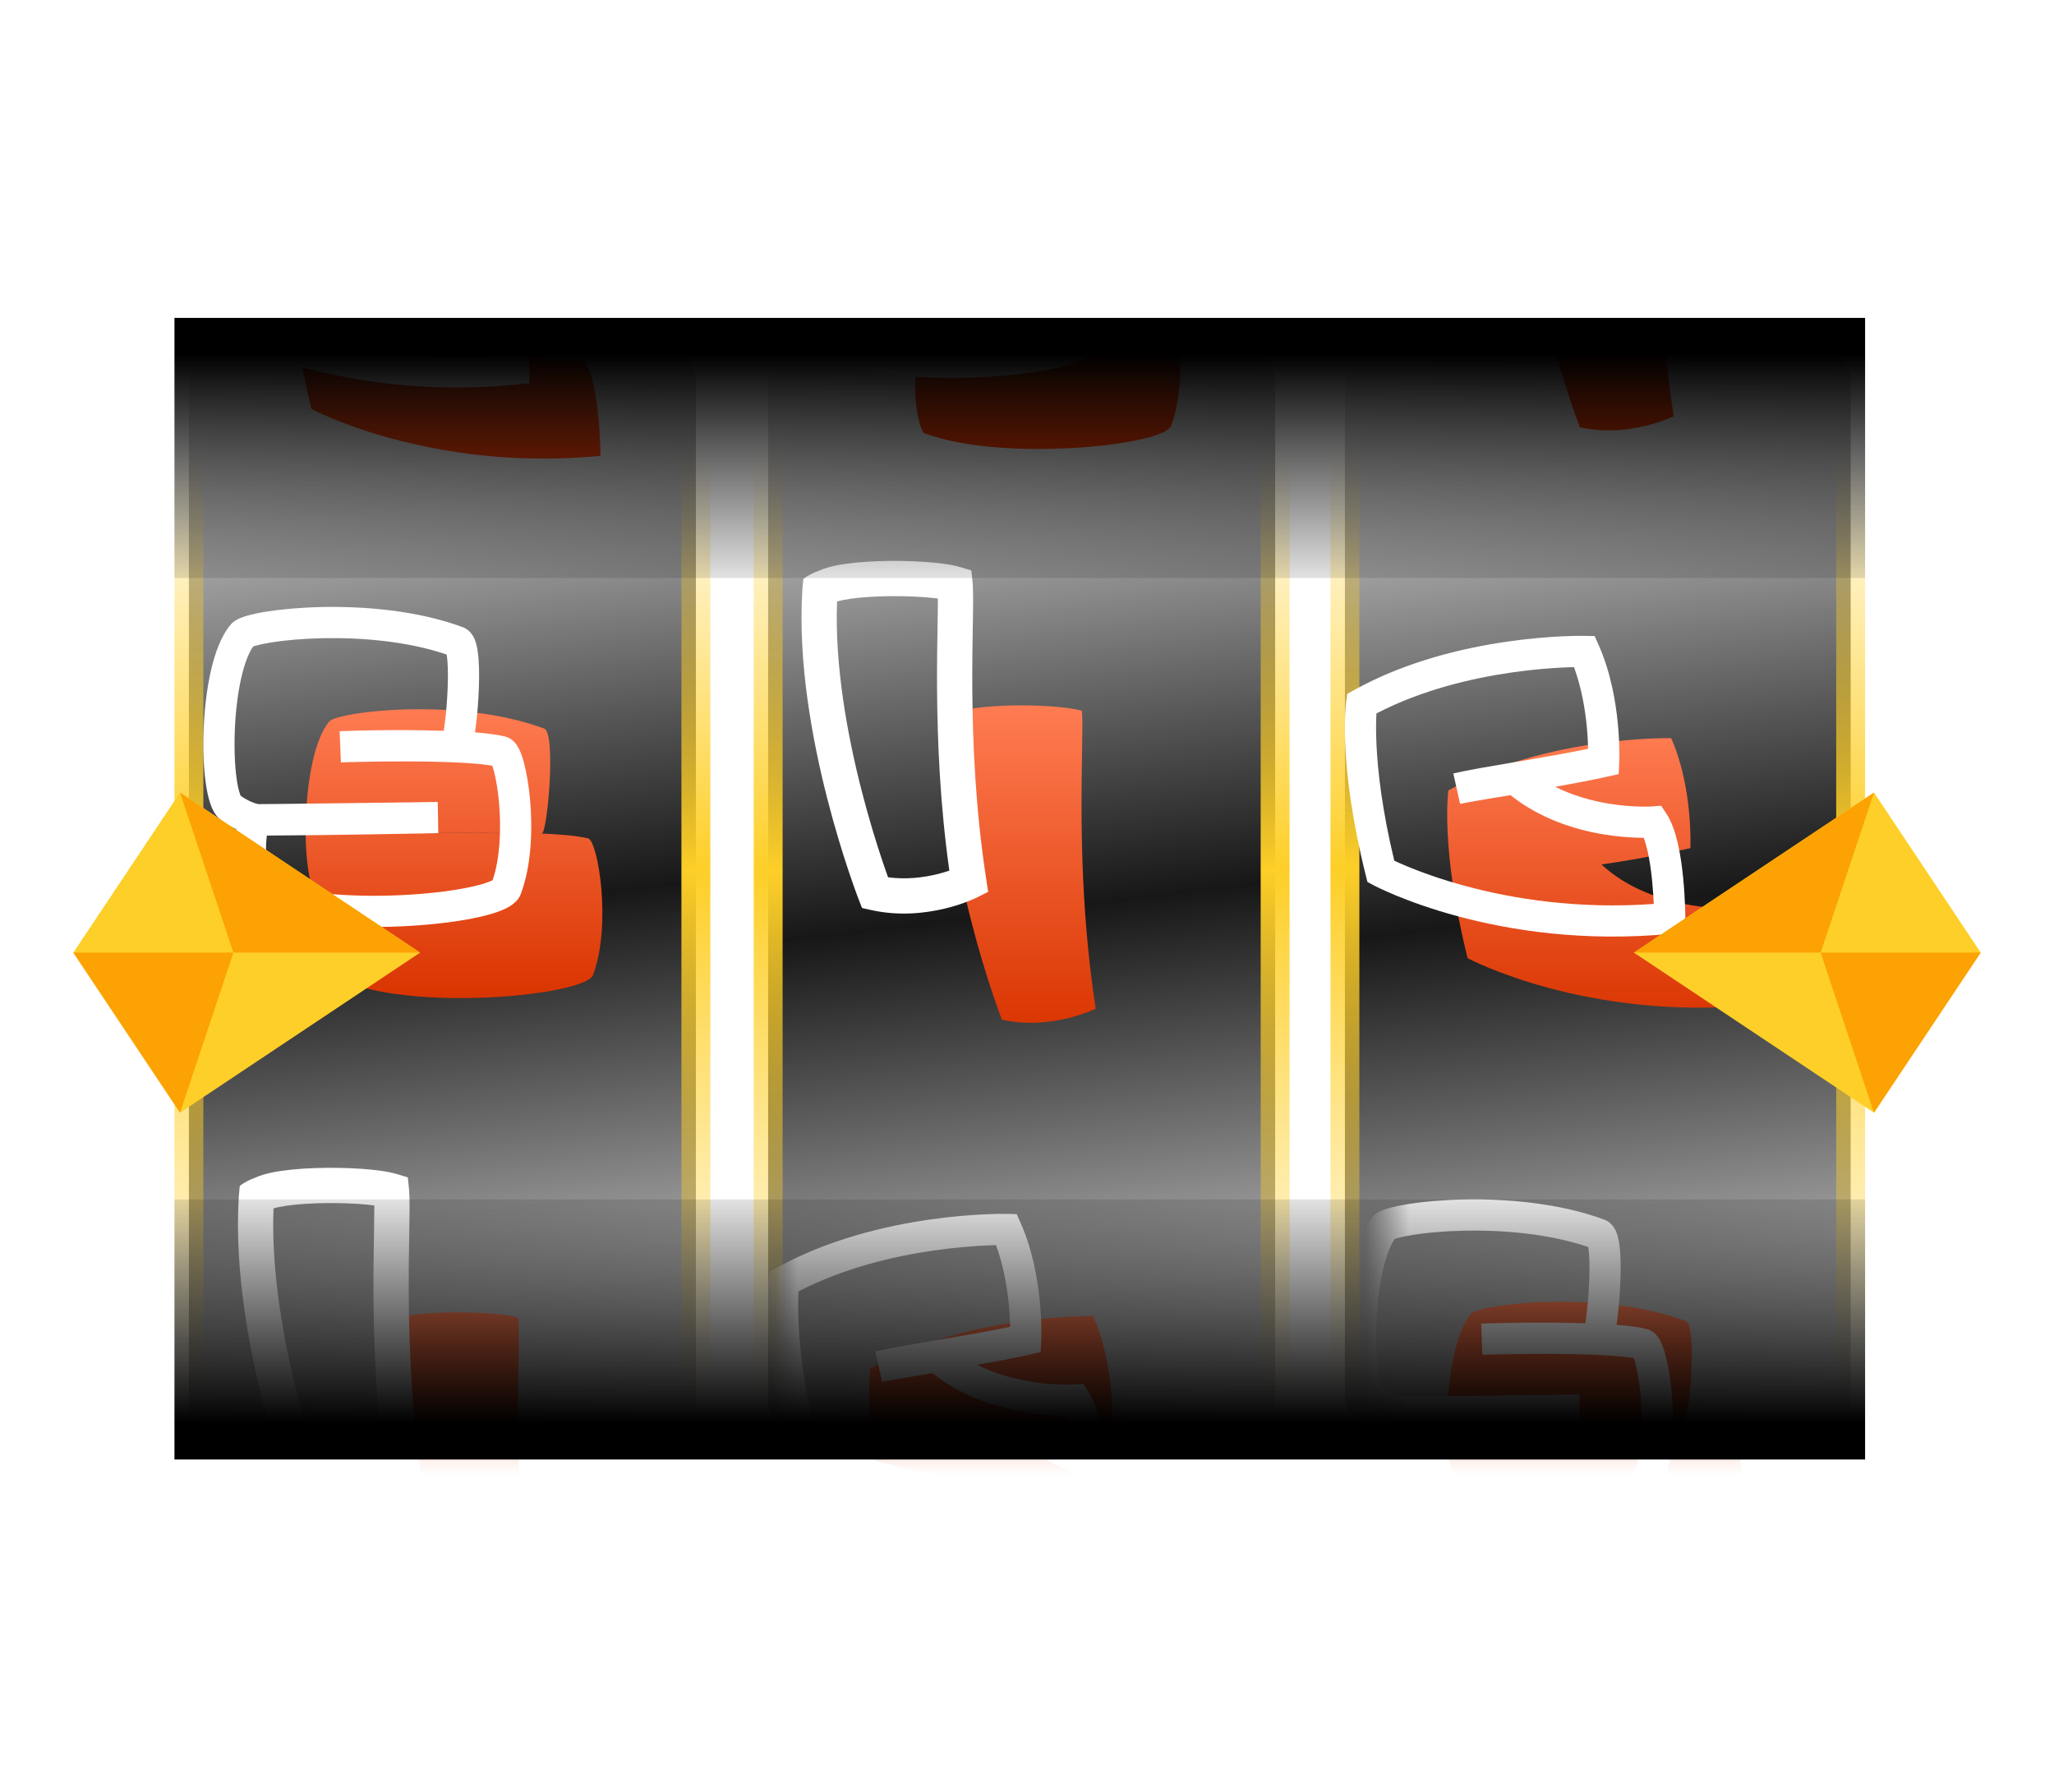
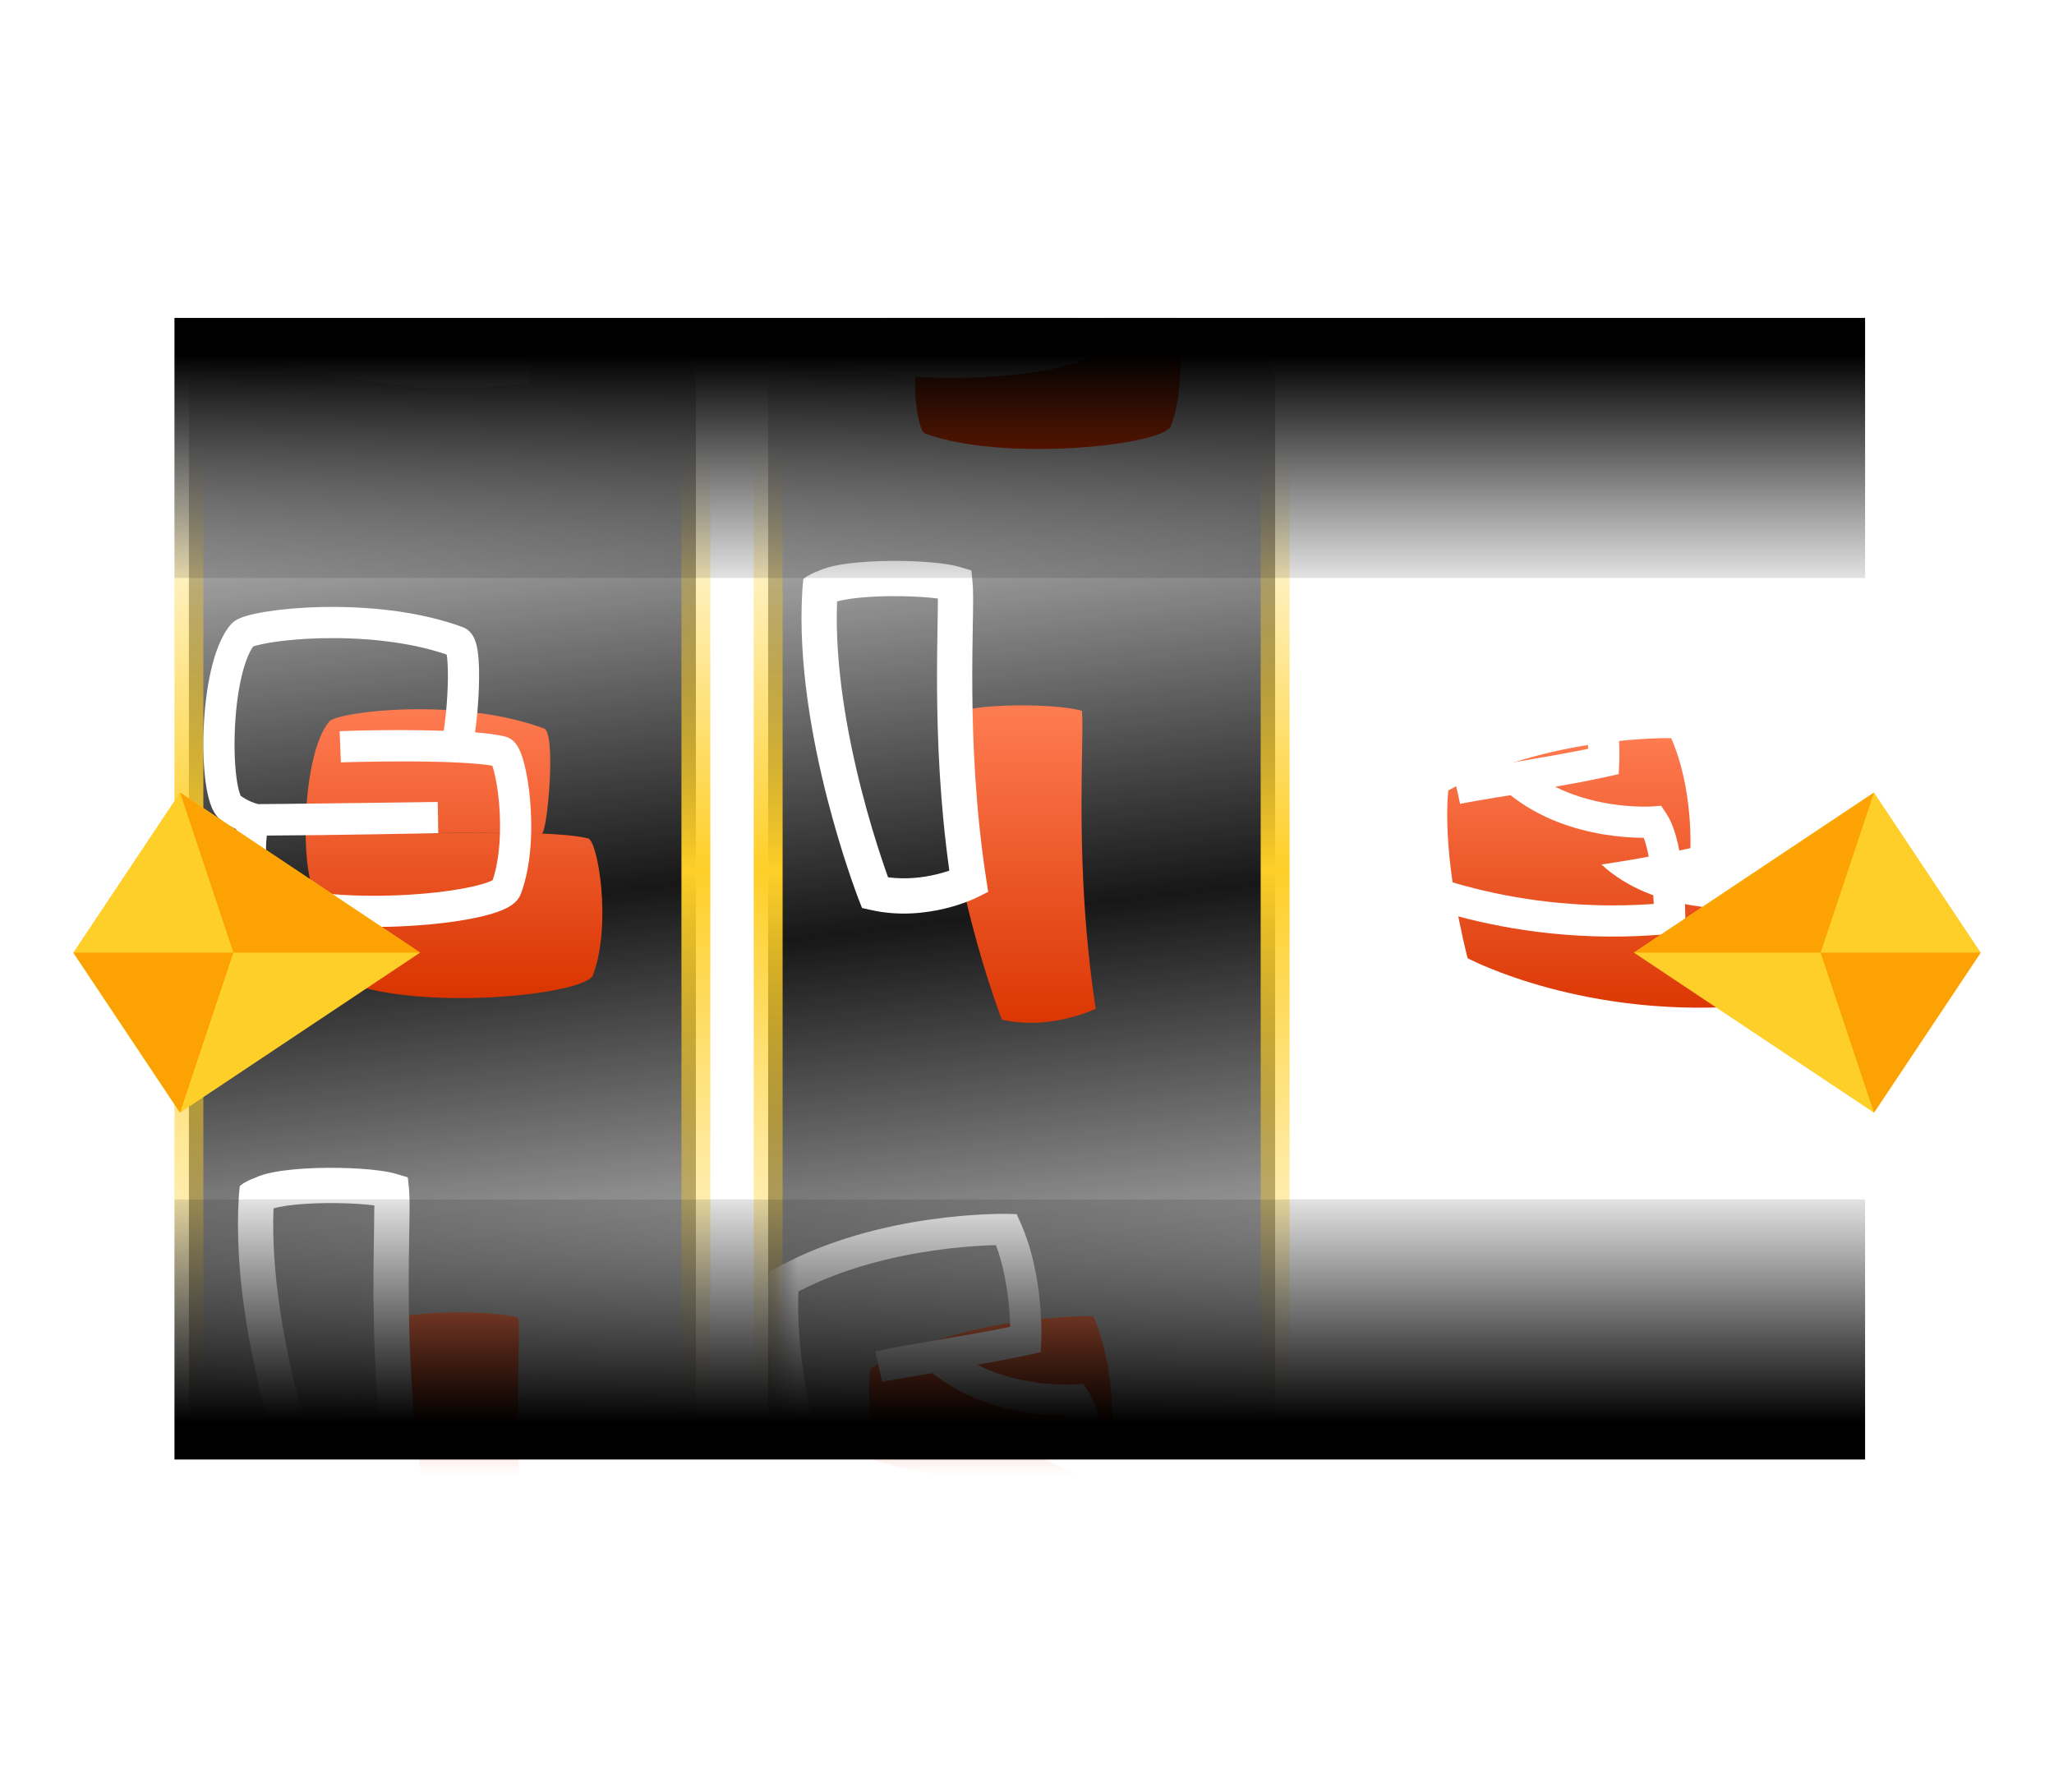
<svg xmlns="http://www.w3.org/2000/svg" width="94" height="82" viewBox="0 0 94 82" fill="none">
  <rect x="8.645" y="15.871" width="23.202" height="49.844" rx="1.568" fill="url(#paint0_linear_1665_101693)" stroke="url(#paint1_linear_1665_101693)" stroke-width="1.323" />
  <rect x="35.154" y="15.871" width="23.202" height="49.844" rx="1.568" fill="url(#paint2_linear_1665_101693)" stroke="url(#paint3_linear_1665_101693)" stroke-width="1.323" />
  <mask id="mask0_1665_101693" style="mask-type:alpha" maskUnits="userSpaceOnUse" x="35" y="15" width="23" height="52">
    <rect x="35.758" y="15.21" width="21.823" height="50.919" rx="2.229" fill="#050505" />
  </mask>
  <g mask="url(#mask0_1665_101693)">
    <path d="M50.028 60.23C51.035 62.496 50.909 65.265 50.909 65.265C48.732 65.749 46.981 65.992 46.847 66.01C46.842 66.011 46.839 66.011 46.839 66.011C49.269 68.276 53.176 68.035 53.176 68.035C53.931 69.167 53.931 72.44 53.931 72.44C46.126 73.195 40.713 70.3 40.713 70.3C39.455 65.265 39.832 62.622 39.832 62.622C44.364 60.105 50.028 60.23 50.028 60.23Z" fill="url(#paint4_linear_1665_101693)" />
    <g filter="url(#filter0_i_1665_101693)">
      <path fill-rule="evenodd" clip-rule="evenodd" d="M50.043 59.518C50.043 59.518 50.043 59.518 50.027 60.231L50.043 59.518L50.496 59.528L50.679 59.941C51.227 61.173 51.458 62.516 51.556 63.529C51.605 64.04 51.622 64.477 51.626 64.788C51.628 64.944 51.627 65.069 51.625 65.156C51.625 65.199 51.624 65.233 51.623 65.257C51.622 65.269 51.622 65.279 51.622 65.286L51.621 65.294L51.621 65.297L51.621 65.298C51.621 65.298 51.621 65.298 50.908 65.266L51.621 65.298L51.596 65.844L51.063 65.963C50.321 66.127 49.503 66.281 48.69 66.425C49.507 66.833 50.356 67.063 51.105 67.189C51.693 67.289 52.205 67.322 52.568 67.33C52.75 67.335 52.893 67.333 52.988 67.33C53.036 67.328 53.072 67.326 53.094 67.325C53.106 67.325 53.114 67.324 53.118 67.324L53.122 67.324L53.122 67.324L53.123 67.324L53.538 67.292L53.769 67.639C54.032 68.033 54.196 68.553 54.308 69.043C54.423 69.549 54.498 70.097 54.546 70.593C54.595 71.091 54.62 71.551 54.632 71.886C54.638 72.053 54.641 72.191 54.643 72.286C54.643 72.334 54.644 72.372 54.644 72.398L54.644 72.429L54.644 72.437L54.644 72.44V72.441C54.644 72.441 54.644 72.441 53.931 72.441L54.644 72.441V73.089L53.999 73.151C49.994 73.538 46.602 72.99 44.209 72.343C43.011 72.019 42.062 71.671 41.408 71.401C41.081 71.266 40.828 71.151 40.654 71.068C40.567 71.027 40.5 70.993 40.453 70.97C40.43 70.958 40.412 70.949 40.399 70.942L40.384 70.934L40.379 70.931L40.377 70.931L40.377 70.93C40.376 70.93 40.376 70.93 40.713 70.301L40.376 70.93L40.097 70.781L40.02 70.474C39.38 67.911 39.153 65.945 39.087 64.608C39.055 63.94 39.063 63.429 39.08 63.08C39.088 62.905 39.099 62.771 39.108 62.678C39.112 62.631 39.116 62.595 39.119 62.569C39.121 62.556 39.122 62.545 39.123 62.538L39.124 62.528L39.125 62.524L39.125 62.523L39.125 62.522C39.125 62.522 39.125 62.522 39.832 62.623L39.125 62.522L39.175 62.171L39.485 61.999C41.857 60.681 44.501 60.066 46.528 59.776C47.546 59.631 48.419 59.566 49.039 59.538C49.349 59.524 49.597 59.519 49.769 59.517C49.855 59.516 49.922 59.516 49.968 59.517C49.991 59.517 50.009 59.517 50.022 59.517L50.036 59.517L50.041 59.517L50.043 59.518ZM40.509 63.068C40.508 63.094 40.506 63.12 40.505 63.149C40.49 63.452 40.483 63.917 40.513 64.539C40.571 65.728 40.769 67.493 41.326 69.807C41.477 69.878 41.687 69.972 41.953 70.082C42.557 70.331 43.449 70.659 44.581 70.965C46.712 71.541 49.688 72.037 53.2 71.786C53.187 71.492 53.165 71.124 53.126 70.733C53.081 70.269 53.013 69.786 52.916 69.36C52.862 69.122 52.803 68.921 52.742 68.76C52.678 68.76 52.609 68.759 52.536 68.757C52.118 68.748 51.536 68.71 50.867 68.597C49.618 68.385 48.02 67.904 46.642 66.808C46.639 66.809 46.636 66.809 46.632 66.81C46.431 66.842 46.156 66.887 45.863 66.936C45.268 67.034 44.621 67.145 44.338 67.207L44.027 65.814C44.712 65.656 45.735 65.483 46.833 65.297C46.927 65.281 47.022 65.265 47.117 65.249C48.139 65.075 49.219 64.889 50.197 64.688C50.191 64.42 50.174 64.069 50.135 63.667C50.057 62.856 49.89 61.869 49.549 60.948C49.423 60.951 49.274 60.956 49.104 60.963C48.521 60.99 47.694 61.051 46.73 61.189C44.89 61.452 42.586 61.988 40.509 63.068Z" fill="white" />
    </g>
    <path fill-rule="evenodd" clip-rule="evenodd" d="M51.245 13.014C51.162 13.011 51.078 13.008 50.995 13.005C51.979 13.041 52.862 13.111 53.367 13.238C53.814 13.349 54.458 17.177 53.591 19.492C53.256 20.385 45.888 21.168 42.311 19.827C42.015 19.715 41.641 17.37 42.088 16.365C44.991 16.365 50.464 16.253 50.464 16.253C50.464 16.253 42.259 16.365 42.163 16.349C41.947 16.312 41.513 16.194 40.971 15.806C40.189 15.248 40.189 9.441 41.529 7.877C41.976 7.43 47.448 6.76 51.357 8.212C51.915 8.436 51.494 13.024 51.245 13.014ZM45.996 13.014C45.996 13.014 48.46 12.932 50.621 12.993C48.097 12.919 45.996 13.014 45.996 13.014Z" fill="url(#paint5_linear_1665_101693)" />
    <g filter="url(#filter1_i_1665_101693)">
      <path fill-rule="evenodd" clip-rule="evenodd" d="M41.944 8.45C41.944 8.45 41.946 8.449 41.95 8.447C41.946 8.449 41.944 8.45 41.944 8.45ZM42.005 8.425C42.033 8.414 42.071 8.402 42.118 8.388C42.281 8.341 42.516 8.289 42.817 8.241C43.417 8.144 44.232 8.066 45.16 8.045C46.944 8.006 49.073 8.182 50.861 8.792C50.875 8.872 50.888 8.978 50.898 9.112C50.93 9.528 50.923 10.087 50.891 10.66C50.859 11.229 50.802 11.786 50.74 12.192C50.736 12.223 50.731 12.253 50.726 12.281C50.698 12.28 50.67 12.28 50.642 12.279C49.469 12.245 48.388 12.246 47.563 12.258C47.077 12.265 46.678 12.276 46.401 12.285C46.262 12.289 46.153 12.293 46.079 12.296C46.042 12.297 46.013 12.299 45.994 12.3L45.972 12.3L45.964 12.301C45.964 12.301 45.963 12.301 45.996 13.014L45.963 12.301L46.02 13.727L46.035 13.726L46.082 13.725C46.124 13.723 46.185 13.722 46.264 13.72C46.422 13.715 46.65 13.709 46.929 13.704C47.487 13.692 48.247 13.681 49.058 13.683C49.567 13.685 50.093 13.691 50.6 13.705C50.722 13.709 50.846 13.713 50.97 13.717C51.143 13.724 51.313 13.731 51.478 13.74C52.088 13.772 52.595 13.819 52.949 13.879C52.971 13.941 52.996 14.021 53.023 14.12C53.119 14.481 53.209 14.999 53.26 15.599C53.361 16.767 53.306 18.116 52.966 19.118C52.942 19.13 52.911 19.145 52.872 19.162C52.69 19.241 52.409 19.328 52.033 19.413C51.287 19.58 50.263 19.716 49.123 19.784C46.923 19.916 44.441 19.787 42.79 19.239C42.785 19.223 42.78 19.207 42.775 19.189C42.719 18.985 42.664 18.691 42.63 18.357C42.596 18.025 42.584 17.674 42.604 17.359C42.611 17.256 42.62 17.161 42.632 17.076C44.039 17.071 45.85 17.046 47.375 17.021C48.242 17.008 49.017 16.994 49.576 16.983C49.855 16.978 50.081 16.974 50.236 16.97L50.477 16.966C50.477 16.966 50.477 16.966 50.463 16.252L50.477 16.966L50.453 15.539L50.463 16.252C50.453 15.539 50.453 15.539 50.453 15.539L50.101 15.544C49.876 15.547 49.555 15.551 49.17 15.556C48.399 15.566 47.371 15.58 46.339 15.593C45.308 15.606 44.274 15.618 43.492 15.626C43.101 15.63 42.773 15.634 42.541 15.635C42.425 15.636 42.334 15.636 42.271 15.636C42.258 15.636 42.247 15.636 42.237 15.636C42.098 15.606 41.812 15.519 41.44 15.263C41.429 15.242 41.412 15.204 41.391 15.142C41.339 14.984 41.287 14.754 41.246 14.454C41.164 13.858 41.133 13.074 41.167 12.247C41.2 11.42 41.298 10.575 41.462 9.855C41.615 9.183 41.809 8.7 42.005 8.425ZM41.385 15.225C41.385 15.225 41.385 15.225 41.386 15.225L41.385 15.225ZM40.556 16.386C40.798 16.56 41.026 16.69 41.233 16.787L40.556 16.386ZM41.233 16.787C41.206 16.948 41.19 17.111 41.18 17.268C41.154 17.678 41.17 18.109 41.211 18.503C41.251 18.895 41.317 19.271 41.4 19.57C41.441 19.717 41.492 19.868 41.557 20.001C41.589 20.067 41.635 20.148 41.698 20.226C41.753 20.296 41.869 20.422 42.059 20.494L42.06 20.494C43.992 21.219 46.851 21.35 49.209 21.209C50.4 21.137 51.504 20.994 52.345 20.805C52.763 20.711 53.141 20.601 53.44 20.471C53.588 20.407 53.74 20.328 53.873 20.229C53.997 20.137 54.168 19.981 54.258 19.741C54.746 18.439 54.794 16.78 54.682 15.476C54.625 14.816 54.524 14.212 54.401 13.752C54.341 13.525 54.268 13.308 54.181 13.129C54.138 13.041 54.079 12.938 53.999 12.842C53.93 12.759 53.78 12.605 53.54 12.545C53.182 12.455 52.696 12.395 52.159 12.354C52.225 11.902 52.283 11.322 52.316 10.741C52.35 10.139 52.359 9.51 52.321 9.003C52.302 8.754 52.269 8.502 52.209 8.289C52.179 8.182 52.134 8.056 52.062 7.935C51.993 7.821 51.859 7.644 51.621 7.549L51.613 7.546L51.605 7.543C49.532 6.773 47.086 6.576 45.129 6.619C44.144 6.64 43.263 6.723 42.589 6.832C42.254 6.886 41.957 6.949 41.719 7.018C41.601 7.052 41.485 7.092 41.38 7.138C41.291 7.178 41.146 7.25 41.024 7.372L41.005 7.391L40.987 7.412C40.535 7.94 40.253 8.738 40.071 9.538C39.882 10.364 39.777 11.299 39.741 12.189C39.705 13.078 39.736 13.949 39.832 14.648C39.88 14.996 39.947 15.322 40.038 15.595C40.117 15.829 40.26 16.175 40.555 16.386M51.273 12.301L51.273 12.301L51.273 12.301ZM53.021 19.084C53.027 19.079 53.028 19.079 53.021 19.084C53.021 19.084 53.021 19.084 53.021 19.084Z" fill="white" />
    </g>
  </g>
  <path fill-rule="evenodd" clip-rule="evenodd" d="M24.794 38.143C24.71 38.14 24.627 38.137 24.544 38.134C25.527 38.17 26.41 38.24 26.915 38.367C27.362 38.478 28.006 42.305 27.139 44.62C26.804 45.514 19.436 46.297 15.859 44.956C15.563 44.844 15.189 42.499 15.636 41.493C18.54 41.493 24.012 41.382 24.012 41.382C24.012 41.382 15.807 41.493 15.711 41.478C15.495 41.441 15.061 41.323 14.519 40.935C13.737 40.377 13.737 34.569 15.078 33.006C15.524 32.559 20.996 31.889 24.905 33.341C25.463 33.564 25.043 38.153 24.794 38.143ZM19.545 38.143C19.545 38.143 22.009 38.061 24.17 38.122C21.646 38.048 19.545 38.143 19.545 38.143Z" fill="url(#paint6_linear_1665_101693)" />
  <g filter="url(#filter2_i_1665_101693)">
    <path fill-rule="evenodd" clip-rule="evenodd" d="M15.492 33.579C15.492 33.579 15.494 33.578 15.499 33.576C15.494 33.578 15.492 33.579 15.492 33.579ZM15.553 33.553C15.581 33.543 15.619 33.531 15.666 33.517C15.829 33.47 16.064 33.418 16.365 33.369C16.965 33.272 17.78 33.194 18.708 33.174C20.492 33.135 22.621 33.31 24.409 33.921C24.423 34.001 24.436 34.107 24.446 34.24C24.478 34.657 24.471 35.216 24.439 35.788C24.407 36.358 24.35 36.915 24.288 37.32C24.284 37.352 24.279 37.382 24.274 37.41C24.246 37.409 24.218 37.408 24.19 37.408C23.017 37.373 21.936 37.375 21.111 37.387C20.625 37.394 20.226 37.405 19.949 37.414C19.81 37.418 19.701 37.422 19.627 37.425C19.59 37.426 19.561 37.428 19.542 37.428L19.52 37.429L19.512 37.43C19.512 37.43 19.512 37.43 19.544 38.142L19.512 37.43L19.568 38.856L19.583 38.855L19.63 38.854C19.672 38.852 19.733 38.85 19.812 38.848C19.97 38.844 20.198 38.838 20.477 38.833C21.035 38.821 21.795 38.81 22.606 38.812C23.115 38.813 23.641 38.82 24.148 38.834C24.27 38.838 24.394 38.842 24.518 38.846C24.691 38.852 24.861 38.86 25.026 38.869C25.636 38.901 26.143 38.947 26.497 39.008C26.519 39.07 26.544 39.15 26.571 39.249C26.667 39.61 26.757 40.128 26.808 40.728C26.909 41.896 26.854 43.244 26.514 44.246C26.49 44.259 26.46 44.274 26.42 44.291C26.238 44.37 25.957 44.457 25.581 44.541C24.835 44.709 23.811 44.845 22.671 44.913C20.471 45.045 17.99 44.916 16.338 44.367C16.333 44.352 16.328 44.335 16.323 44.317C16.267 44.114 16.212 43.82 16.178 43.486C16.144 43.153 16.132 42.803 16.152 42.487C16.159 42.384 16.168 42.29 16.18 42.205C17.587 42.2 19.398 42.175 20.924 42.15C21.79 42.136 22.565 42.122 23.124 42.112C23.403 42.107 23.629 42.102 23.784 42.099L24.025 42.094C24.025 42.094 24.026 42.094 24.011 41.381L24.026 42.094L24.001 40.668L24.011 41.381C24.001 40.668 24.001 40.668 24.001 40.668L23.649 40.672C23.424 40.675 23.103 40.68 22.718 40.685C21.947 40.695 20.919 40.709 19.887 40.721C18.856 40.734 17.822 40.747 17.04 40.755C16.649 40.759 16.322 40.762 16.09 40.764C15.973 40.765 15.882 40.765 15.819 40.765C15.806 40.765 15.795 40.765 15.785 40.765C15.646 40.735 15.36 40.648 14.988 40.392C14.977 40.371 14.96 40.333 14.94 40.271C14.887 40.113 14.835 39.883 14.794 39.583C14.712 38.987 14.681 38.203 14.715 37.376C14.748 36.549 14.846 35.704 15.01 34.984C15.163 34.312 15.357 33.829 15.553 33.553ZM14.933 40.354C14.933 40.354 14.933 40.354 14.934 40.354L14.933 40.354ZM14.104 41.515C14.346 41.688 14.574 41.819 14.781 41.916L14.104 41.515ZM14.781 41.916C14.755 42.077 14.738 42.239 14.728 42.397C14.702 42.807 14.718 43.238 14.759 43.632C14.799 44.024 14.865 44.4 14.948 44.699C14.989 44.846 15.04 44.997 15.105 45.13C15.137 45.195 15.183 45.276 15.246 45.355C15.302 45.425 15.418 45.551 15.607 45.622L15.608 45.623C17.54 46.347 20.399 46.479 22.757 46.337C23.948 46.266 25.052 46.123 25.893 45.934C26.311 45.84 26.689 45.73 26.988 45.6C27.137 45.536 27.288 45.457 27.421 45.358C27.545 45.266 27.716 45.11 27.806 44.87C28.294 43.568 28.342 41.909 28.23 40.605C28.173 39.945 28.072 39.341 27.949 38.88C27.889 38.654 27.816 38.436 27.729 38.258C27.686 38.17 27.627 38.066 27.548 37.971C27.478 37.888 27.328 37.734 27.088 37.674C26.73 37.584 26.244 37.524 25.707 37.482C25.774 37.031 25.831 36.451 25.864 35.869C25.898 35.268 25.908 34.638 25.869 34.132C25.85 33.883 25.817 33.631 25.757 33.417C25.727 33.311 25.682 33.184 25.61 33.064C25.541 32.95 25.407 32.773 25.169 32.678L25.161 32.675L25.153 32.671C23.08 31.902 20.634 31.705 18.677 31.747C17.692 31.769 16.811 31.852 16.137 31.961C15.802 32.015 15.505 32.078 15.268 32.147C15.149 32.181 15.033 32.221 14.928 32.267C14.839 32.307 14.694 32.379 14.572 32.501L14.553 32.52L14.535 32.541C14.083 33.068 13.801 33.867 13.619 34.667C13.43 35.492 13.325 36.428 13.289 37.318C13.253 38.207 13.284 39.078 13.38 39.777C13.428 40.124 13.495 40.451 13.586 40.724C13.665 40.958 13.808 41.304 14.103 41.515M24.822 37.429L24.821 37.429L24.822 37.429ZM26.569 44.213C26.575 44.208 26.576 44.208 26.57 44.213C26.569 44.213 26.569 44.213 26.569 44.213Z" fill="white" />
  </g>
-   <rect x="61.549" y="15.871" width="23.145" height="49.597" rx="1.568" fill="url(#paint7_linear_1665_101693)" stroke="url(#paint8_linear_1665_101693)" stroke-width="1.323" />
  <mask id="mask1_1665_101693" style="mask-type:alpha" maskUnits="userSpaceOnUse" x="63" y="15" width="20" height="52">
    <rect x="63.532" y="15.21" width="19.177" height="50.919" rx="2.229" fill="#050505" />
  </mask>
  <g mask="url(#mask1_1665_101693)">
-     <path d="M72.303 19.552C72.303 19.552 69.4 12.105 69.779 5.794C70.031 5.036 74.702 5.036 75.964 5.415C75.997 5.751 75.986 6.409 75.971 7.318C75.929 9.823 75.854 14.231 76.595 19.047C76.595 19.047 74.575 20.056 72.303 19.552Z" fill="url(#paint9_linear_1665_101693)" />
    <g filter="url(#filter3_i_1665_101693)">
-       <path fill-rule="evenodd" clip-rule="evenodd" d="M70.366 6.297C70.365 6.297 70.371 6.293 70.383 6.287C70.373 6.294 70.367 6.297 70.366 6.297ZM70.565 6.218C70.636 6.197 70.725 6.175 70.835 6.152C71.265 6.065 71.862 6.008 72.52 5.985C73.172 5.962 73.855 5.974 74.446 6.013C74.726 6.032 74.972 6.056 75.178 6.083C75.179 6.358 75.174 6.709 75.166 7.141C75.166 7.195 75.165 7.25 75.164 7.306C75.15 8.103 75.133 9.103 75.141 10.249C75.156 12.544 75.268 15.438 75.704 18.535C75.537 18.591 75.338 18.651 75.112 18.705C74.501 18.851 73.724 18.95 72.899 18.84C72.826 18.637 72.73 18.365 72.62 18.034C72.358 17.252 72.013 16.143 71.68 14.84C71.037 12.328 70.451 9.149 70.565 6.218ZM72.303 19.552C71.551 19.845 71.551 19.845 71.551 19.845L71.55 19.843L71.548 19.838L71.541 19.82C71.535 19.804 71.527 19.781 71.516 19.752C71.493 19.693 71.461 19.607 71.421 19.496C71.34 19.274 71.226 18.951 71.09 18.546C70.819 17.734 70.462 16.587 70.117 15.24C69.431 12.558 68.776 9.024 68.973 5.746L68.98 5.64L69.02 5.19C69.264 4.995 69.509 4.897 69.725 4.814C69.961 4.704 70.238 4.628 70.512 4.572C71.068 4.459 71.765 4.397 72.464 4.373C73.169 4.348 73.906 4.361 74.553 4.404C75.182 4.446 75.787 4.521 76.195 4.643L76.712 4.798L76.765 5.335C76.803 5.71 76.793 6.372 76.779 7.168C76.778 7.222 76.777 7.276 76.776 7.331C76.763 8.129 76.746 9.112 76.754 10.238C76.769 12.646 76.894 15.696 77.391 18.925L77.481 19.506L76.955 19.768L76.594 19.047C76.955 19.768 76.954 19.769 76.954 19.769L76.953 19.77L76.95 19.771L76.941 19.775C76.935 19.778 76.927 19.782 76.916 19.787C76.895 19.797 76.867 19.81 76.832 19.826C76.76 19.858 76.66 19.901 76.533 19.949C76.281 20.047 75.923 20.169 75.489 20.273C74.625 20.48 73.421 20.627 72.128 20.339L71.708 20.246L71.551 19.845L72.303 19.552Z" fill="white" />
-     </g>
-     <path fill-rule="evenodd" clip-rule="evenodd" d="M77.036 65.256C76.952 65.253 76.869 65.25 76.786 65.247C77.769 65.283 78.652 65.353 79.158 65.48C79.605 65.591 80.249 69.418 79.381 71.733C79.046 72.627 71.679 73.41 68.102 72.069C67.806 71.957 67.432 69.612 67.878 68.606C70.782 68.606 76.254 68.495 76.254 68.495C76.254 68.495 68.049 68.606 67.953 68.591C67.738 68.554 67.303 68.436 66.761 68.048C65.98 67.49 65.98 61.682 67.32 60.119C67.767 59.672 73.239 59.002 77.148 60.454C77.706 60.677 77.285 65.266 77.036 65.256ZM71.787 65.256C71.787 65.256 74.251 65.174 76.412 65.235C73.888 65.161 71.787 65.256 71.787 65.256Z" fill="url(#paint10_linear_1665_101693)" />
+       </g>
    <g filter="url(#filter4_i_1665_101693)">
      <path fill-rule="evenodd" clip-rule="evenodd" d="M67.734 60.692C67.734 60.692 67.736 60.691 67.741 60.689C67.737 60.691 67.734 60.692 67.734 60.692ZM67.796 60.666C67.824 60.656 67.861 60.644 67.909 60.63C68.071 60.583 68.306 60.531 68.607 60.482C69.207 60.385 70.022 60.307 70.95 60.287C72.735 60.248 74.864 60.423 76.651 61.034C76.665 61.114 76.678 61.22 76.689 61.353C76.72 61.77 76.714 62.329 76.681 62.901C76.649 63.471 76.593 64.028 76.531 64.433C76.526 64.465 76.521 64.495 76.517 64.523C76.489 64.522 76.46 64.521 76.432 64.521C75.26 64.486 74.179 64.488 73.353 64.5C72.867 64.507 72.469 64.518 72.191 64.526C72.052 64.531 71.944 64.535 71.87 64.538C71.832 64.539 71.804 64.54 71.784 64.541L71.762 64.542L71.754 64.543C71.754 64.543 71.754 64.543 71.786 65.255L71.754 64.543L71.81 65.969L71.826 65.968L71.873 65.967C71.914 65.965 71.976 65.963 72.055 65.961C72.213 65.957 72.441 65.951 72.719 65.945C73.277 65.934 74.038 65.923 74.848 65.925C75.357 65.927 75.883 65.933 76.391 65.947C76.513 65.951 76.636 65.955 76.76 65.959C76.934 65.966 77.104 65.973 77.269 65.982C77.879 66.014 78.386 66.06 78.74 66.121C78.762 66.183 78.787 66.263 78.813 66.362C78.909 66.722 78.999 67.241 79.051 67.841C79.151 69.009 79.097 70.357 78.756 71.359C78.733 71.372 78.702 71.387 78.662 71.404C78.48 71.483 78.2 71.57 77.823 71.654C77.078 71.822 76.053 71.958 74.914 72.026C72.714 72.158 70.232 72.029 68.581 71.481C68.576 71.465 68.571 71.448 68.566 71.43C68.51 71.227 68.455 70.933 68.421 70.599C68.386 70.266 68.374 69.916 68.394 69.6C68.401 69.497 68.411 69.403 68.423 69.318C69.829 69.313 71.641 69.288 73.166 69.263C74.032 69.249 74.808 69.235 75.366 69.225C75.646 69.22 75.871 69.215 76.027 69.212L76.268 69.207C76.268 69.207 76.268 69.207 76.253 68.494L76.268 69.207L76.244 67.781L76.253 68.494C76.244 67.781 76.244 67.781 76.244 67.781L75.891 67.785C75.667 67.788 75.346 67.793 74.96 67.798C74.19 67.808 73.161 67.822 72.13 67.835C71.099 67.847 70.064 67.86 69.282 67.868C68.891 67.872 68.564 67.875 68.332 67.877C68.216 67.878 68.125 67.878 68.062 67.878C68.049 67.878 68.037 67.878 68.027 67.878C67.889 67.848 67.603 67.761 67.23 67.505C67.22 67.484 67.203 67.445 67.182 67.384C67.129 67.226 67.078 66.995 67.037 66.696C66.955 66.1 66.924 65.316 66.957 64.489C66.991 63.662 67.088 62.817 67.252 62.097C67.406 61.425 67.6 60.942 67.796 60.666ZM67.176 67.467C67.176 67.467 67.176 67.467 67.176 67.467L67.176 67.467ZM66.346 68.628C66.589 68.802 66.817 68.932 67.023 69.029L66.346 68.628ZM67.023 69.029C66.997 69.19 66.98 69.353 66.97 69.51C66.944 69.92 66.96 70.351 67.001 70.745C67.041 71.137 67.108 71.513 67.191 71.812C67.231 71.959 67.283 72.11 67.347 72.243C67.38 72.308 67.425 72.389 67.488 72.468C67.544 72.537 67.66 72.664 67.849 72.735L67.85 72.736C69.783 73.46 72.641 73.592 74.999 73.451C76.191 73.379 77.294 73.236 78.136 73.047C78.553 72.953 78.931 72.843 79.23 72.713C79.379 72.649 79.531 72.57 79.664 72.471C79.787 72.379 79.959 72.223 80.049 71.983C80.537 70.681 80.585 69.022 80.473 67.718C80.416 67.058 80.315 66.454 80.192 65.993C80.131 65.767 80.059 65.549 79.971 65.371C79.928 65.283 79.87 65.179 79.79 65.084C79.72 65.001 79.571 64.847 79.33 64.787C78.973 64.697 78.486 64.637 77.95 64.595C78.016 64.144 78.073 63.564 78.106 62.982C78.14 62.381 78.15 61.751 78.112 61.245C78.093 60.996 78.06 60.744 77.999 60.53C77.969 60.424 77.924 60.297 77.852 60.177C77.784 60.063 77.649 59.886 77.412 59.791L77.404 59.788L77.395 59.784C75.323 59.014 72.877 58.818 70.919 58.86C69.935 58.882 69.053 58.965 68.38 59.074C68.044 59.128 67.748 59.191 67.51 59.26C67.392 59.294 67.275 59.334 67.171 59.38C67.082 59.42 66.937 59.492 66.815 59.614L66.795 59.633L66.778 59.654C66.325 60.181 66.043 60.98 65.861 61.78C65.673 62.605 65.568 63.541 65.531 64.431C65.495 65.32 65.527 66.191 65.623 66.89C65.671 67.237 65.737 67.564 65.829 67.837C65.907 68.071 66.051 68.417 66.346 68.628M77.064 64.543L77.064 64.543L77.064 64.543ZM78.812 71.326C78.817 71.321 78.818 71.321 78.812 71.326C78.812 71.326 78.812 71.326 78.812 71.326Z" fill="white" />
    </g>
  </g>
  <path d="M45.852 46.664C45.852 46.664 42.949 39.218 43.328 32.907C43.58 32.149 48.251 32.149 49.513 32.528C49.546 32.864 49.535 33.522 49.52 34.431C49.477 36.936 49.403 41.344 50.144 46.16C50.144 46.16 48.124 47.169 45.852 46.664Z" fill="url(#paint11_linear_1665_101693)" />
  <g filter="url(#filter5_i_1665_101693)">
    <path fill-rule="evenodd" clip-rule="evenodd" d="M43.915 33.41C43.914 33.41 43.919 33.406 43.932 33.4C43.922 33.407 43.916 33.41 43.915 33.41ZM44.114 33.331C44.185 33.31 44.274 33.288 44.384 33.265C44.814 33.178 45.411 33.121 46.069 33.098C46.721 33.075 47.404 33.087 47.995 33.126C48.275 33.145 48.521 33.169 48.727 33.196C48.728 33.471 48.723 33.822 48.715 34.254C48.715 34.308 48.714 34.363 48.713 34.419C48.699 35.216 48.682 36.216 48.69 37.362C48.705 39.657 48.817 42.551 49.252 45.648C49.086 45.704 48.887 45.764 48.661 45.818C48.05 45.964 47.273 46.063 46.448 45.953C46.375 45.75 46.279 45.478 46.169 45.147C45.907 44.365 45.562 43.256 45.229 41.953C44.586 39.441 44 36.262 44.114 33.331ZM45.852 46.665C45.1 46.958 45.1 46.958 45.1 46.958L45.099 46.956L45.097 46.951L45.09 46.932C45.084 46.917 45.076 46.894 45.065 46.865C45.042 46.806 45.01 46.72 44.97 46.609C44.889 46.387 44.775 46.064 44.639 45.658C44.368 44.847 44.011 43.7 43.666 42.353C42.98 39.671 42.325 36.137 42.522 32.859L42.529 32.753L42.569 32.303C42.813 32.108 43.057 32.01 43.274 31.927C43.51 31.817 43.787 31.741 44.061 31.685C44.617 31.572 45.314 31.51 46.013 31.486C46.718 31.461 47.455 31.474 48.102 31.517C48.73 31.559 49.336 31.634 49.744 31.756L50.261 31.911L50.314 32.448C50.352 32.823 50.342 33.485 50.328 34.282C50.327 34.335 50.326 34.389 50.325 34.444C50.312 35.242 50.295 36.225 50.303 37.351C50.318 39.759 50.443 42.809 50.94 46.038L51.029 46.619L50.504 46.882L50.143 46.16C50.504 46.882 50.503 46.882 50.503 46.882L50.502 46.883L50.498 46.884L50.49 46.888C50.484 46.891 50.475 46.895 50.465 46.9C50.444 46.91 50.416 46.923 50.38 46.939C50.309 46.971 50.209 47.014 50.082 47.062C49.83 47.16 49.472 47.282 49.038 47.386C48.173 47.593 46.97 47.74 45.677 47.452L45.257 47.359L45.1 46.958L45.852 46.665Z" fill="white" />
  </g>
  <path d="M76.479 33.779C77.486 36.044 77.36 38.813 77.36 38.813C75.183 39.297 73.432 39.54 73.298 39.558C73.293 39.559 73.29 39.559 73.29 39.559C75.72 41.824 79.627 41.583 79.627 41.583C80.382 42.716 80.382 45.988 80.382 45.988C72.577 46.744 67.164 43.849 67.164 43.849C65.906 38.813 66.283 36.17 66.283 36.17C70.815 33.653 76.479 33.779 76.479 33.779Z" fill="url(#paint12_linear_1665_101693)" />
  <g filter="url(#filter6_i_1665_101693)">
    <path fill-rule="evenodd" clip-rule="evenodd" d="M76.494 33.066C76.494 33.066 76.494 33.066 76.478 33.779L76.494 33.066L76.947 33.076L77.13 33.489C77.678 34.721 77.909 36.065 78.007 37.078C78.056 37.589 78.073 38.026 78.077 38.337C78.079 38.492 78.078 38.617 78.076 38.704C78.076 38.747 78.075 38.782 78.074 38.806C78.073 38.818 78.073 38.827 78.073 38.834L78.072 38.842L78.072 38.845L78.072 38.846C78.072 38.846 78.072 38.846 77.359 38.814L78.072 38.846L78.047 39.392L77.514 39.511C76.772 39.675 75.954 39.83 75.141 39.974C75.958 40.381 76.807 40.611 77.556 40.738C78.144 40.837 78.656 40.87 79.019 40.879C79.201 40.883 79.344 40.881 79.439 40.878C79.487 40.876 79.523 40.875 79.545 40.873C79.557 40.873 79.565 40.872 79.569 40.872L79.573 40.872L79.573 40.872L79.574 40.872L79.989 40.84L80.22 41.188C80.482 41.581 80.647 42.101 80.759 42.591C80.874 43.097 80.948 43.645 80.997 44.141C81.046 44.64 81.071 45.099 81.083 45.434C81.089 45.602 81.092 45.739 81.094 45.835C81.094 45.883 81.095 45.92 81.095 45.947L81.095 45.977L81.095 45.985L81.095 45.989V45.989C81.095 45.989 81.095 45.989 80.382 45.989L81.095 45.989V46.637L80.45 46.699C76.445 47.087 73.053 46.538 70.659 45.891C69.462 45.568 68.513 45.219 67.859 44.949C67.532 44.814 67.279 44.699 67.105 44.616C67.018 44.575 66.951 44.542 66.904 44.518C66.881 44.506 66.863 44.497 66.85 44.49L66.835 44.482L66.83 44.48L66.828 44.479L66.828 44.478C66.827 44.478 66.827 44.478 67.164 43.849L66.827 44.478L66.548 44.329L66.471 44.022C65.831 41.46 65.604 39.494 65.538 38.157C65.506 37.488 65.514 36.977 65.531 36.628C65.539 36.453 65.549 36.319 65.558 36.226C65.563 36.179 65.567 36.143 65.57 36.117C65.572 36.104 65.573 36.094 65.574 36.086L65.575 36.076L65.576 36.072L65.576 36.071L65.576 36.07C65.576 36.07 65.576 36.07 66.282 36.171L65.576 36.07L65.626 35.719L65.936 35.547C68.308 34.229 70.952 33.614 72.979 33.325C73.997 33.179 74.87 33.114 75.49 33.086C75.8 33.072 76.048 33.067 76.22 33.065C76.305 33.064 76.373 33.065 76.419 33.065C76.442 33.065 76.46 33.065 76.472 33.065L76.487 33.066L76.492 33.066L76.494 33.066ZM66.96 36.617C66.959 36.642 66.957 36.669 66.956 36.697C66.941 37.001 66.933 37.465 66.964 38.087C67.022 39.276 67.219 41.041 67.777 43.356C67.928 43.426 68.138 43.52 68.403 43.63C69.008 43.88 69.9 44.208 71.032 44.513C73.163 45.09 76.139 45.585 79.651 45.334C79.638 45.04 79.615 44.672 79.577 44.281C79.531 43.817 79.464 43.334 79.367 42.908C79.313 42.67 79.254 42.47 79.192 42.308C79.129 42.308 79.06 42.307 78.987 42.305C78.569 42.296 77.987 42.258 77.318 42.145C76.069 41.934 74.471 41.452 73.093 40.356C73.09 40.357 73.087 40.358 73.083 40.358C72.882 40.391 72.607 40.435 72.314 40.484C71.719 40.583 71.072 40.694 70.789 40.755L70.478 39.362C71.163 39.204 72.186 39.031 73.284 38.845C73.378 38.829 73.473 38.813 73.568 38.797C74.59 38.623 75.67 38.438 76.648 38.236C76.642 37.968 76.625 37.617 76.586 37.215C76.508 36.404 76.341 35.417 76 34.496C75.874 34.499 75.725 34.504 75.555 34.512C74.972 34.538 74.145 34.599 73.181 34.737C71.341 35 69.037 35.536 66.96 36.617Z" fill="white" />
  </g>
  <mask id="mask2_1665_101693" style="mask-type:alpha" maskUnits="userSpaceOnUse" x="9" y="15" width="23" height="52">
    <rect x="9.307" y="15.21" width="21.823" height="50.919" rx="2.229" fill="#050505" />
  </mask>
  <g mask="url(#mask2_1665_101693)">
    <path d="M20.062 74.439C20.062 74.439 17.159 66.992 17.537 60.681C17.79 59.924 22.46 59.924 23.722 60.302C23.756 60.638 23.745 61.297 23.729 62.205C23.687 64.71 23.612 69.118 24.353 73.934C24.353 73.934 22.334 74.944 20.062 74.439Z" fill="url(#paint13_linear_1665_101693)" />
    <g filter="url(#filter7_i_1665_101693)">
      <path fill-rule="evenodd" clip-rule="evenodd" d="M18.125 61.184C18.124 61.184 18.129 61.181 18.141 61.174C18.131 61.181 18.125 61.185 18.125 61.184ZM18.323 61.106C18.394 61.085 18.483 61.062 18.593 61.04C19.024 60.952 19.62 60.895 20.278 60.872C20.93 60.849 21.613 60.861 22.204 60.9C22.484 60.919 22.73 60.943 22.937 60.971C22.937 61.245 22.932 61.596 22.925 62.029C22.924 62.083 22.923 62.137 22.922 62.193C22.909 62.991 22.892 63.99 22.899 65.136C22.914 67.431 23.026 70.326 23.462 73.422C23.296 73.478 23.096 73.538 22.87 73.592C22.26 73.739 21.482 73.838 20.657 73.727C20.584 73.524 20.489 73.252 20.378 72.922C20.117 72.139 19.771 71.03 19.438 69.727C18.795 67.215 18.21 64.037 18.323 61.106ZM20.061 74.439C19.309 74.732 19.309 74.732 19.309 74.732L19.309 74.73L19.307 74.725L19.3 74.707C19.294 74.691 19.285 74.668 19.274 74.639C19.252 74.58 19.22 74.494 19.179 74.383C19.098 74.161 18.984 73.838 18.848 73.433C18.577 72.622 18.22 71.475 17.875 70.127C17.189 67.445 16.535 63.911 16.732 60.633L16.738 60.527L16.779 60.078C17.023 59.882 17.267 59.785 17.483 59.701C17.719 59.591 17.997 59.515 18.271 59.459C18.826 59.346 19.523 59.285 20.222 59.26C20.927 59.236 21.664 59.248 22.312 59.291C22.94 59.333 23.545 59.408 23.953 59.53L24.47 59.685L24.524 60.222C24.561 60.598 24.551 61.259 24.538 62.056C24.537 62.109 24.536 62.163 24.535 62.218C24.521 63.017 24.505 63.999 24.512 65.125C24.528 67.533 24.653 70.583 25.149 73.812L25.239 74.393L24.713 74.656L24.352 73.934C24.713 74.656 24.713 74.656 24.712 74.656L24.711 74.657L24.708 74.658L24.7 74.662C24.693 74.665 24.685 74.67 24.674 74.674C24.654 74.684 24.625 74.697 24.59 74.713C24.519 74.745 24.418 74.788 24.292 74.837C24.04 74.934 23.682 75.056 23.247 75.16C22.383 75.368 21.179 75.514 19.886 75.227L19.466 75.133L19.309 74.732L20.061 74.439Z" fill="white" />
    </g>
-     <path d="M23.576 8.65C24.583 10.916 24.457 13.685 24.457 13.685C22.28 14.168 20.529 14.411 20.395 14.43C20.39 14.431 20.387 14.431 20.387 14.431C22.817 16.695 26.724 16.454 26.724 16.454C27.479 17.587 27.479 20.86 27.479 20.86C19.674 21.615 14.261 18.72 14.261 18.72C13.002 13.685 13.38 11.041 13.38 11.041C17.912 8.524 23.576 8.65 23.576 8.65Z" fill="url(#paint14_linear_1665_101693)" />
    <g filter="url(#filter8_i_1665_101693)">
      <path fill-rule="evenodd" clip-rule="evenodd" d="M23.591 7.937C23.591 7.937 23.591 7.937 23.575 8.65L23.591 7.937L24.043 7.947L24.227 8.361C24.774 9.592 25.006 10.936 25.104 11.949C25.153 12.46 25.169 12.897 25.174 13.208C25.176 13.364 25.175 13.488 25.173 13.575C25.172 13.619 25.171 13.653 25.171 13.677C25.17 13.689 25.17 13.698 25.17 13.705L25.169 13.714L25.169 13.716L25.169 13.717C25.169 13.718 25.169 13.718 24.456 13.685L25.169 13.718L25.144 14.264L24.611 14.382C23.869 14.547 23.051 14.701 22.238 14.845C23.055 15.252 23.904 15.482 24.652 15.609C25.241 15.709 25.753 15.742 26.116 15.75C26.297 15.754 26.44 15.752 26.536 15.749C26.584 15.748 26.619 15.746 26.642 15.745C26.653 15.744 26.662 15.744 26.666 15.743L26.669 15.743L26.67 15.743L26.671 15.743L27.085 15.712L27.317 16.059C27.579 16.453 27.744 16.972 27.855 17.462C27.971 17.969 28.045 18.516 28.094 19.012C28.143 19.511 28.168 19.971 28.18 20.305C28.186 20.473 28.189 20.61 28.19 20.706C28.191 20.754 28.192 20.792 28.192 20.818L28.192 20.848L28.192 20.857L28.192 20.86V20.86C28.192 20.86 28.192 20.86 27.478 20.86L28.192 20.86V21.508L27.547 21.57C23.542 21.958 20.15 21.409 17.756 20.762C16.559 20.439 15.61 20.09 14.956 19.821C14.629 19.686 14.376 19.57 14.202 19.488C14.115 19.446 14.047 19.413 14.001 19.39C13.978 19.378 13.96 19.368 13.947 19.362L13.931 19.354L13.927 19.351L13.925 19.35L13.924 19.35C13.924 19.35 13.924 19.35 14.26 18.72L13.924 19.35L13.645 19.2L13.568 18.893C12.928 16.331 12.7 14.365 12.635 13.028C12.602 12.36 12.61 11.849 12.627 11.499C12.636 11.325 12.646 11.191 12.655 11.098C12.66 11.051 12.664 11.014 12.667 10.988C12.668 10.975 12.67 10.965 12.671 10.957L12.672 10.947L12.673 10.944L12.673 10.942L12.673 10.942C12.673 10.941 12.673 10.941 13.379 11.042L12.673 10.941L12.723 10.59L13.033 10.418C15.405 9.101 18.049 8.485 20.076 8.196C21.093 8.05 21.966 7.986 22.587 7.957C22.897 7.943 23.145 7.938 23.317 7.936C23.402 7.936 23.469 7.936 23.516 7.936C23.539 7.936 23.557 7.937 23.569 7.937L23.584 7.937L23.589 7.937L23.591 7.937ZM14.057 11.488C14.055 11.513 14.054 11.54 14.053 11.568C14.038 11.872 14.03 12.337 14.06 12.958C14.118 14.148 14.316 15.913 14.874 18.227C15.024 18.297 15.235 18.392 15.5 18.501C16.105 18.751 16.997 19.079 18.128 19.385C20.26 19.961 23.236 20.456 26.747 20.206C26.735 19.911 26.712 19.543 26.674 19.152C26.628 18.689 26.561 18.206 26.464 17.779C26.41 17.542 26.351 17.341 26.289 17.179C26.226 17.179 26.157 17.178 26.083 17.177C25.666 17.167 25.084 17.129 24.415 17.016C23.166 16.805 21.568 16.323 20.19 15.228C20.187 15.228 20.183 15.229 20.18 15.229C19.979 15.262 19.704 15.306 19.411 15.355C18.816 15.454 18.169 15.565 17.885 15.626L17.575 14.233C18.26 14.075 19.282 13.902 20.38 13.716C20.475 13.7 20.57 13.684 20.665 13.668C21.686 13.495 22.767 13.309 23.745 13.108C23.738 12.84 23.722 12.488 23.683 12.086C23.605 11.275 23.437 10.288 23.096 9.367C22.971 9.37 22.822 9.375 22.652 9.383C22.069 9.41 21.242 9.471 20.277 9.609C18.438 9.871 16.133 10.408 14.057 11.488Z" fill="white" />
    </g>
  </g>
  <g filter="url(#filter9_d_1665_101693)">
    <path d="M8.239 48.274L19.226 40.949L8.239 33.624L3.355 40.949L8.239 48.274Z" fill="#FECF28" />
    <path d="M10.681 40.949L8.239 48.274L3.356 40.949L10.681 40.949Z" fill="#FCA203" />
    <path d="M10.681 40.949L19.226 40.949L8.239 33.624L10.681 40.949Z" fill="#FCA203" />
    <path d="M85.762 48.274L74.775 40.949L85.762 33.624L90.646 40.949L85.762 48.274Z" fill="#FECF28" />
    <path d="M83.32 40.949L85.762 48.274L90.645 40.949L83.32 40.949Z" fill="#FCA203" />
    <path d="M83.321 40.949L74.775 40.949L85.762 33.624L83.321 40.949Z" fill="#FCA203" />
  </g>
  <rect x="7.984" y="14.548" width="77.371" height="11.903" fill="url(#paint15_linear_1665_101693)" />
  <rect width="77.371" height="11.903" transform="matrix(1 0 0 -1 7.984 66.79)" fill="url(#paint16_linear_1665_101693)" />
  <defs>
    <filter id="filter0_i_1665_101693" x="37.081" y="57.532" width="17.563" height="15.748" filterUnits="userSpaceOnUse" color-interpolation-filters="sRGB">
      <feFlood flood-opacity="0" result="BackgroundImageFix" />
      <feBlend mode="normal" in="SourceGraphic" in2="BackgroundImageFix" result="shape" />
      <feColorMatrix in="SourceAlpha" type="matrix" values="0 0 0 0 0 0 0 0 0 0 0 0 0 0 0 0 0 0 127 0" result="hardAlpha" />
      <feOffset dx="-3.968" dy="-3.968" />
      <feGaussianBlur stdDeviation="0.992" />
      <feComposite in2="hardAlpha" operator="arithmetic" k2="-1" k3="1" />
      <feColorMatrix type="matrix" values="0 0 0 0 0.926 0 0 0 0 0.926 0 0 0 0 0.926 0 0 0 1 0" />
      <feBlend mode="normal" in2="shape" result="effect1_innerShadow_1665_101693" />
    </filter>
    <filter id="filter1_i_1665_101693" x="37.742" y="4.629" width="16.99" height="16.63" filterUnits="userSpaceOnUse" color-interpolation-filters="sRGB">
      <feFlood flood-opacity="0" result="BackgroundImageFix" />
      <feBlend mode="normal" in="SourceGraphic" in2="BackgroundImageFix" result="shape" />
      <feColorMatrix in="SourceAlpha" type="matrix" values="0 0 0 0 0 0 0 0 0 0 0 0 0 0 0 0 0 0 127 0" result="hardAlpha" />
      <feOffset dx="-3.968" dy="-3.968" />
      <feGaussianBlur stdDeviation="0.992" />
      <feComposite in2="hardAlpha" operator="arithmetic" k2="-1" k3="1" />
      <feColorMatrix type="matrix" values="0 0 0 0 0.926 0 0 0 0 0.926 0 0 0 0 0.926 0 0 0 1 0" />
      <feBlend mode="normal" in2="shape" result="effect1_innerShadow_1665_101693" />
    </filter>
    <filter id="filter2_i_1665_101693" x="11.29" y="29.758" width="16.99" height="16.63" filterUnits="userSpaceOnUse" color-interpolation-filters="sRGB">
      <feFlood flood-opacity="0" result="BackgroundImageFix" />
      <feBlend mode="normal" in="SourceGraphic" in2="BackgroundImageFix" result="shape" />
      <feColorMatrix in="SourceAlpha" type="matrix" values="0 0 0 0 0 0 0 0 0 0 0 0 0 0 0 0 0 0 127 0" result="hardAlpha" />
      <feOffset dx="-3.968" dy="-3.968" />
      <feGaussianBlur stdDeviation="0.992" />
      <feComposite in2="hardAlpha" operator="arithmetic" k2="-1" k3="1" />
      <feColorMatrix type="matrix" values="0 0 0 0 0.926 0 0 0 0 0.926 0 0 0 0 0.926 0 0 0 1 0" />
      <feBlend mode="normal" in2="shape" result="effect1_innerShadow_1665_101693" />
    </filter>
    <filter id="filter3_i_1665_101693" x="66.035" y="1.458" width="11.445" height="19.042" filterUnits="userSpaceOnUse" color-interpolation-filters="sRGB">
      <feFlood flood-opacity="0" result="BackgroundImageFix" />
      <feBlend mode="normal" in="SourceGraphic" in2="BackgroundImageFix" result="shape" />
      <feColorMatrix in="SourceAlpha" type="matrix" values="0 0 0 0 0 0 0 0 0 0 0 0 0 0 0 0 0 0 127 0" result="hardAlpha" />
      <feOffset dx="-5.806" dy="-5.806" />
      <feGaussianBlur stdDeviation="1.451" />
      <feComposite in2="hardAlpha" operator="arithmetic" k2="-1" k3="1" />
      <feColorMatrix type="matrix" values="0 0 0 0 0.926 0 0 0 0 0.926 0 0 0 0 0.926 0 0 0 1 0" />
      <feBlend mode="normal" in2="shape" result="effect1_innerShadow_1665_101693" />
    </filter>
    <filter id="filter4_i_1665_101693" x="63.533" y="56.871" width="16.99" height="16.63" filterUnits="userSpaceOnUse" color-interpolation-filters="sRGB">
      <feFlood flood-opacity="0" result="BackgroundImageFix" />
      <feBlend mode="normal" in="SourceGraphic" in2="BackgroundImageFix" result="shape" />
      <feColorMatrix in="SourceAlpha" type="matrix" values="0 0 0 0 0 0 0 0 0 0 0 0 0 0 0 0 0 0 127 0" result="hardAlpha" />
      <feOffset dx="-3.968" dy="-3.968" />
      <feGaussianBlur stdDeviation="0.992" />
      <feComposite in2="hardAlpha" operator="arithmetic" k2="-1" k3="1" />
      <feColorMatrix type="matrix" values="0 0 0 0 0.926 0 0 0 0 0.926 0 0 0 0 0.926 0 0 0 1 0" />
      <feBlend mode="normal" in2="shape" result="effect1_innerShadow_1665_101693" />
    </filter>
    <filter id="filter5_i_1665_101693" x="39.584" y="28.57" width="11.445" height="19.042" filterUnits="userSpaceOnUse" color-interpolation-filters="sRGB">
      <feFlood flood-opacity="0" result="BackgroundImageFix" />
      <feBlend mode="normal" in="SourceGraphic" in2="BackgroundImageFix" result="shape" />
      <feColorMatrix in="SourceAlpha" type="matrix" values="0 0 0 0 0 0 0 0 0 0 0 0 0 0 0 0 0 0 127 0" result="hardAlpha" />
      <feOffset dx="-5.806" dy="-5.806" />
      <feGaussianBlur stdDeviation="1.451" />
      <feComposite in2="hardAlpha" operator="arithmetic" k2="-1" k3="1" />
      <feColorMatrix type="matrix" values="0 0 0 0 0.926 0 0 0 0 0.926 0 0 0 0 0.926 0 0 0 1 0" />
      <feBlend mode="normal" in2="shape" result="effect1_innerShadow_1665_101693" />
    </filter>
    <filter id="filter6_i_1665_101693" x="63.532" y="31.081" width="17.563" height="15.748" filterUnits="userSpaceOnUse" color-interpolation-filters="sRGB">
      <feFlood flood-opacity="0" result="BackgroundImageFix" />
      <feBlend mode="normal" in="SourceGraphic" in2="BackgroundImageFix" result="shape" />
      <feColorMatrix in="SourceAlpha" type="matrix" values="0 0 0 0 0 0 0 0 0 0 0 0 0 0 0 0 0 0 127 0" result="hardAlpha" />
      <feOffset dx="-3.968" dy="-3.968" />
      <feGaussianBlur stdDeviation="0.992" />
      <feComposite in2="hardAlpha" operator="arithmetic" k2="-1" k3="1" />
      <feColorMatrix type="matrix" values="0 0 0 0 0.926 0 0 0 0 0.926 0 0 0 0 0.926 0 0 0 1 0" />
      <feBlend mode="normal" in2="shape" result="effect1_innerShadow_1665_101693" />
    </filter>
    <filter id="filter7_i_1665_101693" x="13.793" y="56.345" width="11.445" height="19.042" filterUnits="userSpaceOnUse" color-interpolation-filters="sRGB">
      <feFlood flood-opacity="0" result="BackgroundImageFix" />
      <feBlend mode="normal" in="SourceGraphic" in2="BackgroundImageFix" result="shape" />
      <feColorMatrix in="SourceAlpha" type="matrix" values="0 0 0 0 0 0 0 0 0 0 0 0 0 0 0 0 0 0 127 0" result="hardAlpha" />
      <feOffset dx="-5.806" dy="-5.806" />
      <feGaussianBlur stdDeviation="1.451" />
      <feComposite in2="hardAlpha" operator="arithmetic" k2="-1" k3="1" />
      <feColorMatrix type="matrix" values="0 0 0 0 0.926 0 0 0 0 0.926 0 0 0 0 0.926 0 0 0 1 0" />
      <feBlend mode="normal" in2="shape" result="effect1_innerShadow_1665_101693" />
    </filter>
    <filter id="filter8_i_1665_101693" x="10.629" y="5.952" width="17.563" height="15.748" filterUnits="userSpaceOnUse" color-interpolation-filters="sRGB">
      <feFlood flood-opacity="0" result="BackgroundImageFix" />
      <feBlend mode="normal" in="SourceGraphic" in2="BackgroundImageFix" result="shape" />
      <feColorMatrix in="SourceAlpha" type="matrix" values="0 0 0 0 0 0 0 0 0 0 0 0 0 0 0 0 0 0 127 0" result="hardAlpha" />
      <feOffset dx="-3.968" dy="-3.968" />
      <feGaussianBlur stdDeviation="0.992" />
      <feComposite in2="hardAlpha" operator="arithmetic" k2="-1" k3="1" />
      <feColorMatrix type="matrix" values="0 0 0 0 0.926 0 0 0 0 0.926 0 0 0 0 0.926 0 0 0 1 0" />
      <feBlend mode="normal" in2="shape" result="effect1_innerShadow_1665_101693" />
    </filter>
    <filter id="filter9_d_1665_101693" x="0.71" y="33.624" width="92.581" height="19.941" filterUnits="userSpaceOnUse" color-interpolation-filters="sRGB">
      <feFlood flood-opacity="0" result="BackgroundImageFix" />
      <feColorMatrix in="SourceAlpha" type="matrix" values="0 0 0 0 0 0 0 0 0 0 0 0 0 0 0 0 0 0 127 0" result="hardAlpha" />
      <feOffset dy="2.645" />
      <feGaussianBlur stdDeviation="1.323" />
      <feComposite in2="hardAlpha" operator="out" />
      <feColorMatrix type="matrix" values="0 0 0 0 0 0 0 0 0 0 0 0 0 0 0 0 0 0 0.32 0" />
      <feBlend mode="normal" in2="BackgroundImageFix" result="effect1_dropShadow_1665_101693" />
      <feBlend mode="normal" in="SourceGraphic" in2="effect1_dropShadow_1665_101693" result="shape" />
    </filter>
    <linearGradient id="paint0_linear_1665_101693" x1="21.194" y1="13.872" x2="27.62" y2="67.388" gradientUnits="userSpaceOnUse">
      <stop stop-color="#050505" stop-opacity="0" />
      <stop offset="0.511" stop-color="#171717" />
      <stop offset="1" stop-color="#050505" stop-opacity="0" />
    </linearGradient>
    <linearGradient id="paint1_linear_1665_101693" x1="20.246" y1="15.21" x2="20.246" y2="66.376" gradientUnits="userSpaceOnUse">
      <stop offset="0.103" stop-color="#FECF28" stop-opacity="0" />
      <stop offset="0.481" stop-color="#FECF28" />
      <stop offset="0.955" stop-color="#FECF28" stop-opacity="0" />
    </linearGradient>
    <linearGradient id="paint2_linear_1665_101693" x1="47.702" y1="13.872" x2="54.128" y2="67.388" gradientUnits="userSpaceOnUse">
      <stop stop-color="#050505" stop-opacity="0" />
      <stop offset="0.511" stop-color="#171717" />
      <stop offset="1" stop-color="#050505" stop-opacity="0" />
    </linearGradient>
    <linearGradient id="paint3_linear_1665_101693" x1="46.755" y1="15.21" x2="46.755" y2="66.376" gradientUnits="userSpaceOnUse">
      <stop offset="0.103" stop-color="#FECF28" stop-opacity="0" />
      <stop offset="0.481" stop-color="#FECF28" />
      <stop offset="0.955" stop-color="#FECF28" stop-opacity="0" />
    </linearGradient>
    <linearGradient id="paint4_linear_1665_101693" x1="35.567" y1="59.941" x2="35.567" y2="73.277" gradientUnits="userSpaceOnUse">
      <stop stop-color="#FF7C52" />
      <stop offset="1" stop-color="#D93400" />
    </linearGradient>
    <linearGradient id="paint5_linear_1665_101693" x1="58.804" y1="7.21" x2="58.804" y2="20.546" gradientUnits="userSpaceOnUse">
      <stop stop-color="#FF7C52" />
      <stop offset="1" stop-color="#D93400" />
    </linearGradient>
    <linearGradient id="paint6_linear_1665_101693" x1="32.352" y1="32.339" x2="32.352" y2="45.675" gradientUnits="userSpaceOnUse">
      <stop stop-color="#FF7C52" />
      <stop offset="1" stop-color="#D93400" />
    </linearGradient>
    <linearGradient id="paint7_linear_1665_101693" x1="74.067" y1="13.878" x2="80.446" y2="67.14" gradientUnits="userSpaceOnUse">
      <stop stop-color="#050505" stop-opacity="0" />
      <stop offset="0.511" stop-color="#171717" />
      <stop offset="1" stop-color="#050505" stop-opacity="0" />
    </linearGradient>
    <linearGradient id="paint8_linear_1665_101693" x1="73.121" y1="15.21" x2="73.121" y2="66.129" gradientUnits="userSpaceOnUse">
      <stop offset="0.103" stop-color="#FECF28" stop-opacity="0" />
      <stop offset="0.481" stop-color="#FECF28" />
      <stop offset="0.955" stop-color="#FECF28" stop-opacity="0" />
    </linearGradient>
    <linearGradient id="paint9_linear_1665_101693" x1="73.591" y1="5.166" x2="73.591" y2="20.239" gradientUnits="userSpaceOnUse">
      <stop stop-color="#FF7C52" />
      <stop offset="1" stop-color="#D93400" />
    </linearGradient>
    <linearGradient id="paint10_linear_1665_101693" x1="84.595" y1="59.452" x2="84.595" y2="72.787" gradientUnits="userSpaceOnUse">
      <stop stop-color="#FF7C52" />
      <stop offset="1" stop-color="#D93400" />
    </linearGradient>
    <linearGradient id="paint11_linear_1665_101693" x1="47.14" y1="32.279" x2="47.14" y2="47.352" gradientUnits="userSpaceOnUse">
      <stop stop-color="#FF7C52" />
      <stop offset="1" stop-color="#D93400" />
    </linearGradient>
    <linearGradient id="paint12_linear_1665_101693" x1="62.018" y1="33.489" x2="62.018" y2="46.825" gradientUnits="userSpaceOnUse">
      <stop stop-color="#FF7C52" />
      <stop offset="1" stop-color="#D93400" />
    </linearGradient>
    <linearGradient id="paint13_linear_1665_101693" x1="21.35" y1="60.053" x2="21.35" y2="75.126" gradientUnits="userSpaceOnUse">
      <stop stop-color="#FF7C52" />
      <stop offset="1" stop-color="#D93400" />
    </linearGradient>
    <linearGradient id="paint14_linear_1665_101693" x1="9.115" y1="8.361" x2="9.115" y2="21.697" gradientUnits="userSpaceOnUse">
      <stop stop-color="#FF7C52" />
      <stop offset="1" stop-color="#D93400" />
    </linearGradient>
    <linearGradient id="paint15_linear_1665_101693" x1="47" y1="16.202" x2="47" y2="27.774" gradientUnits="userSpaceOnUse">
      <stop />
      <stop offset="1" stop-opacity="0" />
    </linearGradient>
    <linearGradient id="paint16_linear_1665_101693" x1="39.016" y1="1.653" x2="39.016" y2="13.226" gradientUnits="userSpaceOnUse">
      <stop />
      <stop offset="1" stop-opacity="0" />
    </linearGradient>
  </defs>
</svg>